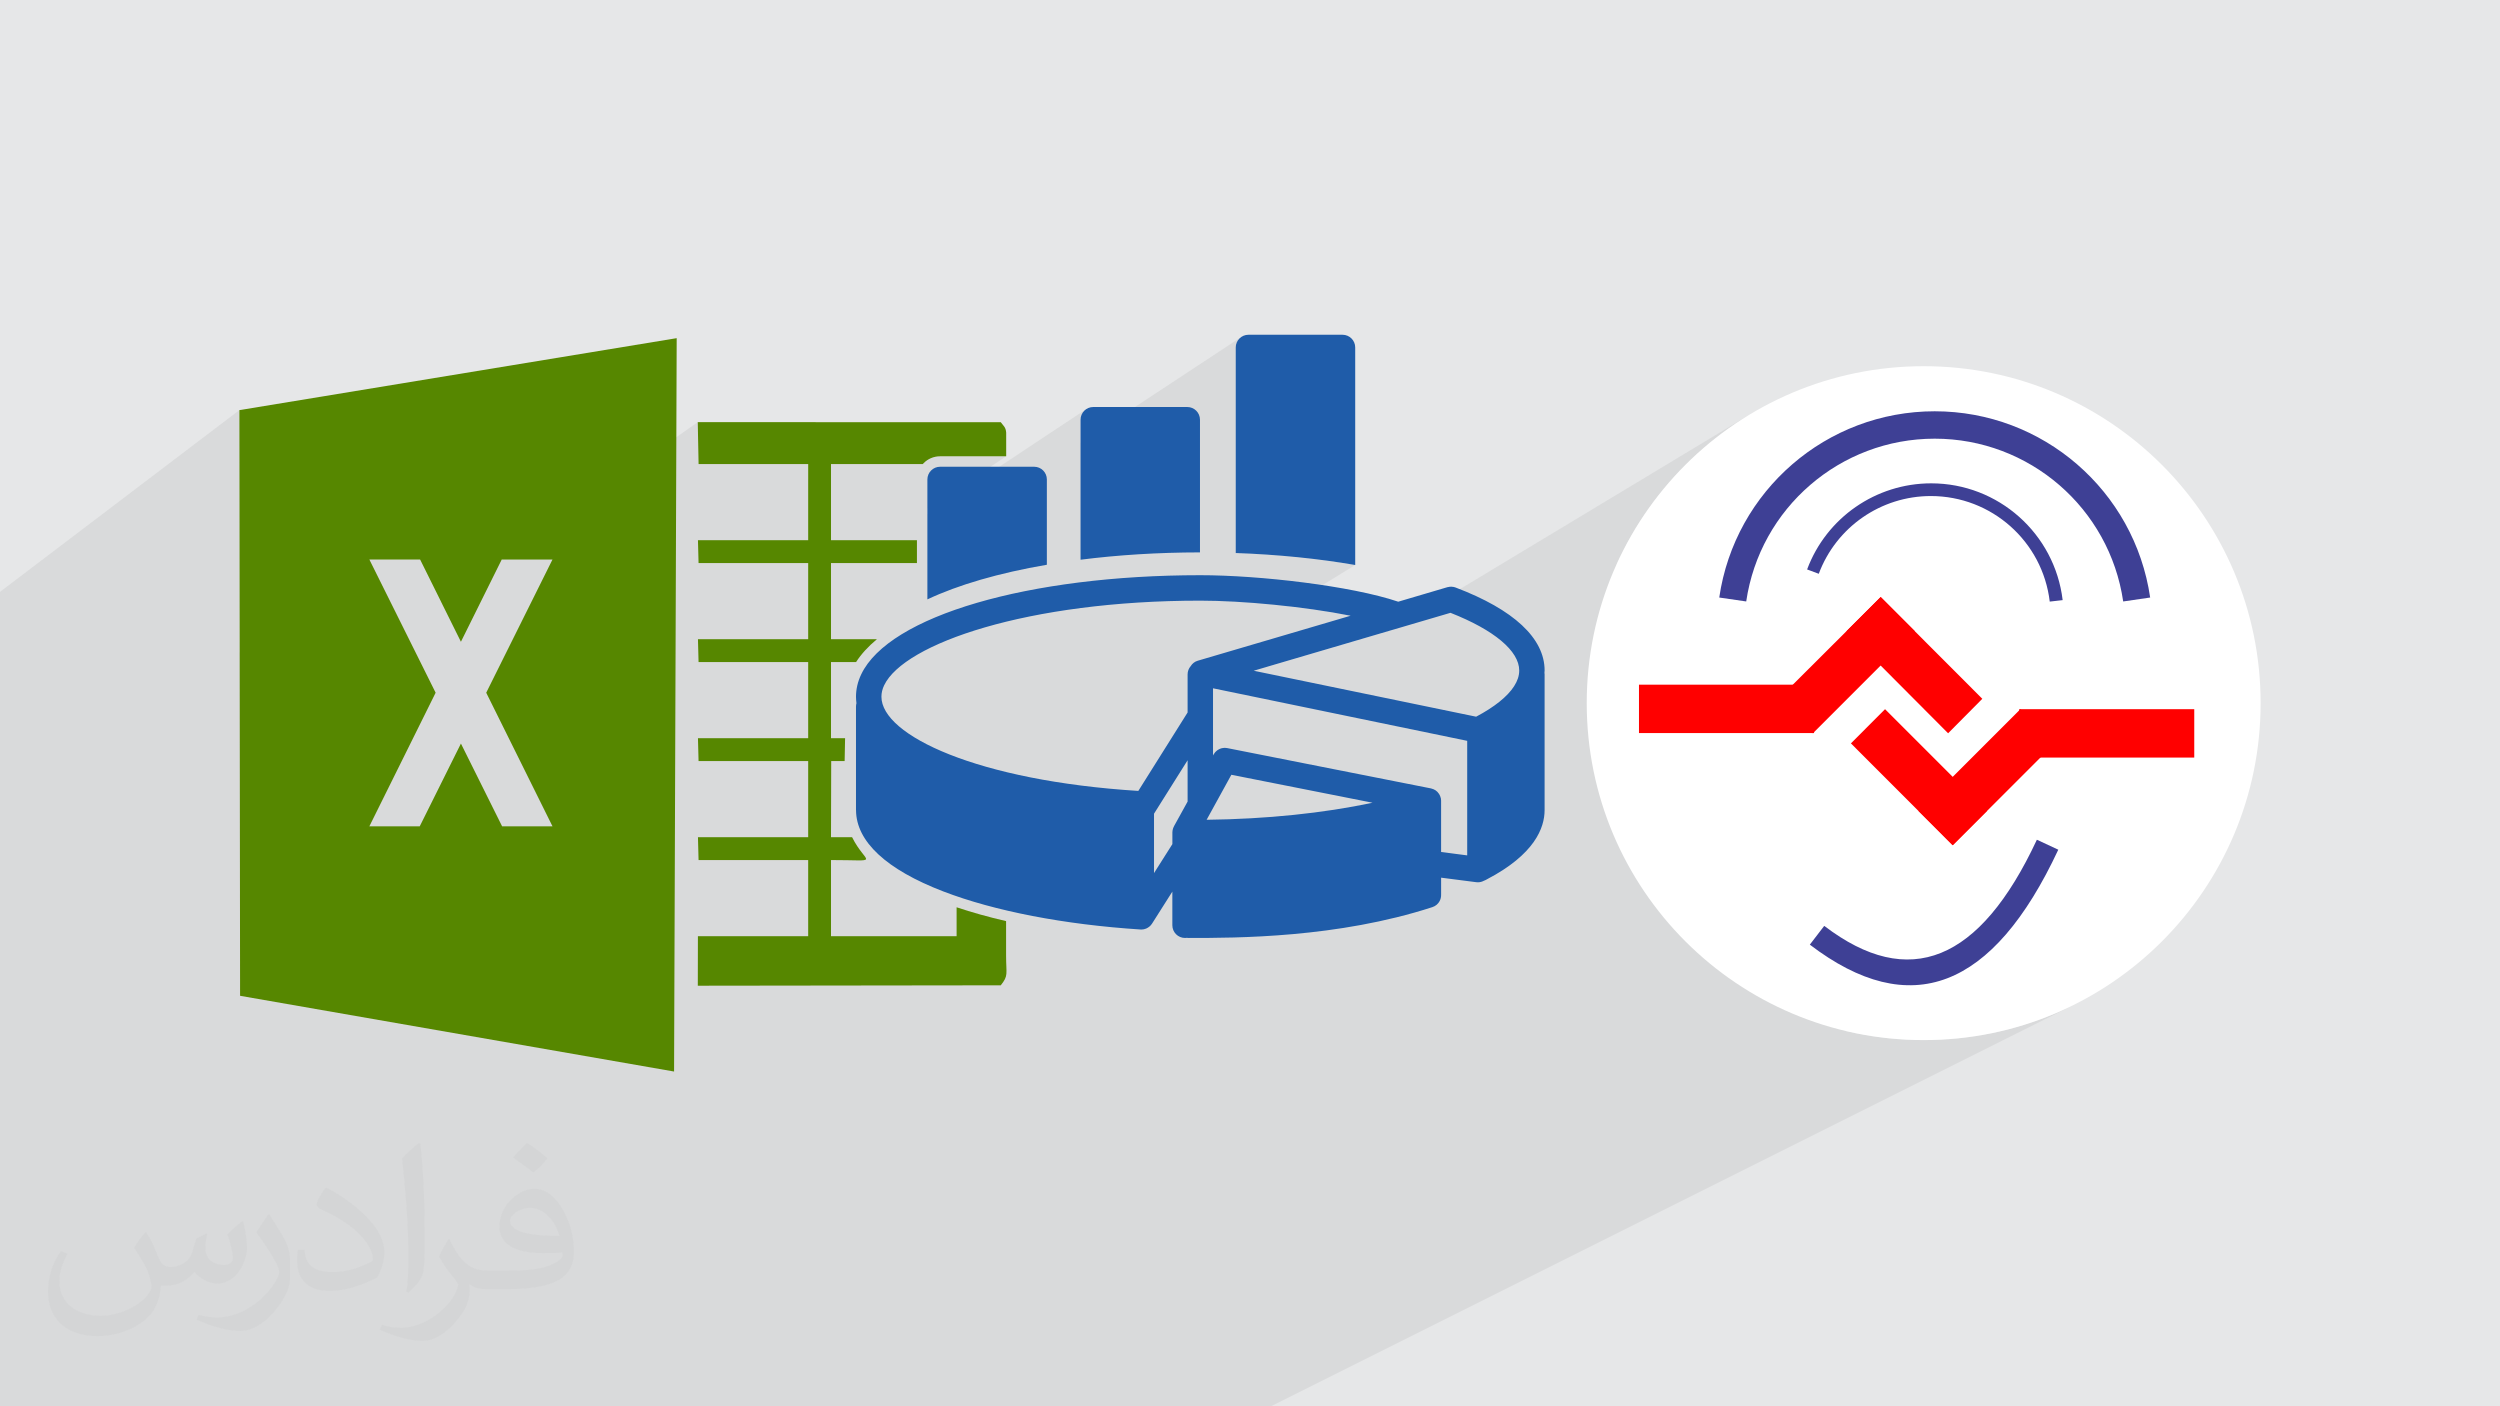
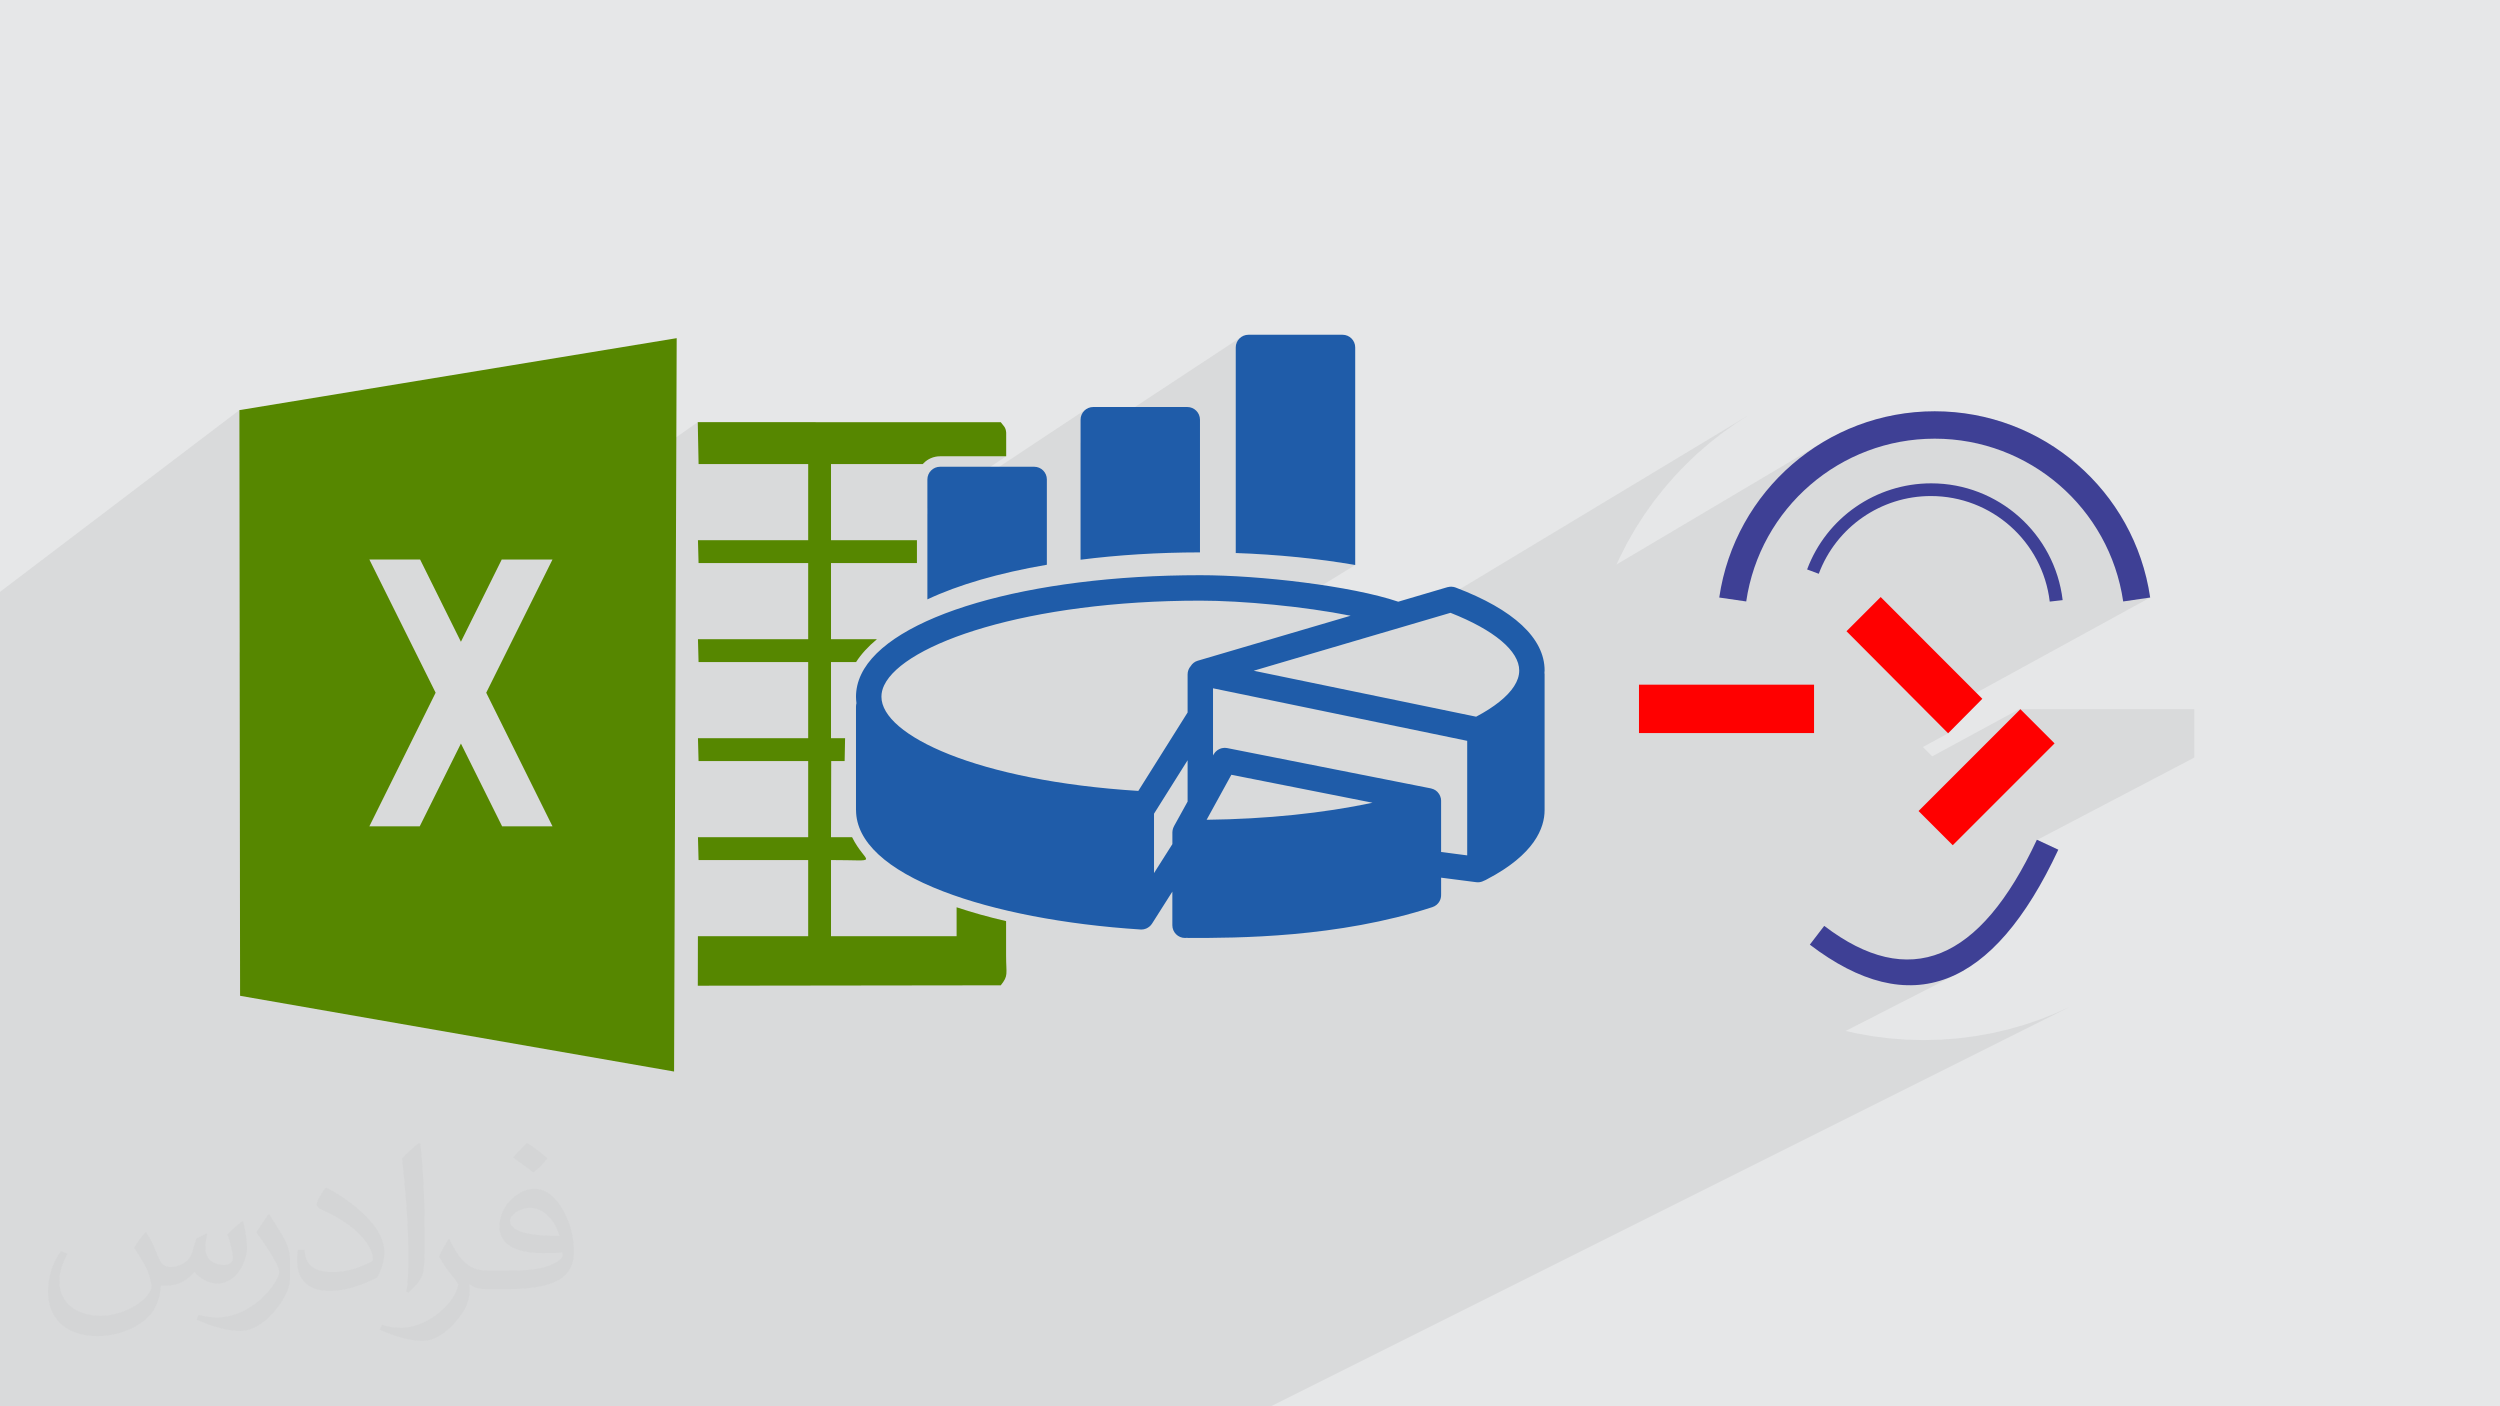
<svg xmlns="http://www.w3.org/2000/svg" xml:space="preserve" width="3.703in" height="2.083in" version="1.1" style="shape-rendering:geometricPrecision; text-rendering:geometricPrecision; image-rendering:optimizeQuality; fill-rule:evenodd; clip-rule:evenodd" viewBox="0 0 370333 208333">
  <defs>
    <style type="text/css">
   
    .fil4 {fill:#1F5CA9}
    .fil7 {fill:#3E4095}
    .fil3 {fill:#568700}
    .fil0 {fill:#E6E7E8}
    .fil6 {fill:red}
    .fil5 {fill:white}
    .fil8 {fill:#FEFEFE;fill-rule:nonzero}
    .fil2 {fill:#373435;fill-opacity:0.031}
    .fil1 {fill:#373435;fill-opacity:0.078}
   
  </style>
  </defs>
  <g id="Layer_x0020_1">
    <polygon class="fil0" points="-18,0 370352,0 370352,208333 -18,208333 " />
    <polygon class="fil1" points="141642,208333 141571,208333 135341,208333 135314,208333 132189,208333 132181,208333 130273,208333 128339,208333 120940,208333 108865,208333 108718,208333 105416,208333 101837,208333 99741,208333 92203,208333 89813,208333 88765,208333 88674,208333 87635,208333 80660,208333 80649,208333 80645,208333 80591,208333 80173,208333 80088,208333 80038,208333 80024,208333 79937,208333 78750,208333 78080,208333 76826,208333 76825,208333 76761,208333 74387,208333 72663,208333 67335,208333 57227,208333 57221,208333 56652,208333 55430,208333 55147,208333 55067,208333 54971,208333 52756,208333 52737,208333 52133,208333 51437,208333 50446,208333 48983,208333 47813,208333 47808,208333 47806,208333 47798,208333 47792,208333 47789,208333 47766,208333 47765,208333 47727,208333 47726,208333 47711,208333 47676,208333 47646,208333 47470,208333 47383,208333 47376,208333 47261,208333 43485,208333 43180,208333 42953,208333 41692,208333 41510,208333 39041,208333 36534,208333 32597,208333 30100,208333 29945,208333 29663,208333 29468,208333 29229,208333 29067,208333 28939,208333 26850,208333 25441,208333 25281,208333 24805,208333 18958,208333 18920,208333 18815,208333 18758,208333 18619,208333 18529,208333 18460,208333 18417,208333 18413,208333 18410,208333 17336,208333 17002,208333 16785,208333 13418,208333 7483,208333 6998,208333 6691,208333 5466,208333 5240,208333 1622,208333 -18,208333 -18,207945 -18,207177 -18,207175 -18,206978 -18,206350 -18,203652 -18,202823 -18,201822 -18,199908 -18,199242 -18,199219 -18,198861 -18,196810 -18,193994 -18,192852 -18,191996 -18,190899 -18,189788 -18,189008 -18,186053 -18,185905 -18,185551 -18,185529 -18,185505 -18,185505 -18,184658 -18,184294 -18,183484 -18,182217 -18,180431 -18,180209 -18,179813 -18,178115 -18,178114 -18,176756 -18,176193 -18,175850 -18,173239 -18,172623 -18,171865 -18,171041 -18,170957 -18,168166 -18,167322 -18,166776 -18,166581 -18,165345 -18,163909 -18,163716 -18,163379 -18,162878 -18,162015 -18,161017 -18,160526 -18,160424 -18,160413 -18,156342 -18,153738 -18,152576 -18,151745 -18,150678 -18,150565 -18,142413 -18,140700 -18,139881 -18,135110 -18,135078 -18,127179 -18,122162 -18,87688 35450,60757 35493,96677 54706,82889 62222,82889 65348,89187 74319,82889 74368,82889 103356,62538 103475,68743 119714,68743 119714,71046 123095,68743 136501,68743 137339,68180 137622,68008 137923,67864 138239,67749 138569,67665 138909,67614 139260,67596 149048,67596 137375,75348 137375,76212 160893,60617 160615,60846 160385,61124 160212,61443 160103,61794 160065,62172 160065,65602 183886,49912 183606,50142 183376,50420 183201,50738 183091,51091 183052,51469 183052,81928 183646,81950 184237,81974 184826,82001 185412,82030 185996,82061 186579,82094 187158,82130 187736,82168 188311,82208 188883,82250 189453,82295 190020,82341 190585,82390 191146,82441 191706,82494 192262,82549 192816,82606 193367,82665 193914,82726 194459,82789 195001,82854 195540,82922 196076,82991 196608,83062 197138,83135 197664,83210 198187,83287 198707,83366 199223,83447 199736,83530 200246,83614 200752,83700 190815,89811 190901,89821 191638,89907 192373,89997 193106,90091 193834,90188 194558,90289 195277,90393 195989,90501 196694,90613 197390,90727 198077,90844 198754,90965 199420,91089 200074,91217 187574,98818 206204,93335 259083,61477 257058,62775 255101,64167 253215,65648 251404,67217 249670,68870 248018,70604 246449,72415 244967,74301 243575,76257 242277,78283 241075,80373 239973,82526 239478,83619 270077,65481 271307,64782 272570,64137 273863,63546 275185,63012 276533,62535 277908,62118 279306,61760 280727,61465 282169,61233 283629,61065 285107,60963 286600,60929 288094,60963 289572,61065 291032,61233 292474,61465 293894,61760 295293,62118 296667,62535 298016,63012 299338,63546 300631,64137 301894,64782 303124,65481 304321,66232 305483,67033 306607,67884 307694,68783 308740,69728 309744,70717 310706,71751 311622,72827 312491,73943 313313,75099 314084,76293 314804,77524 315472,78790 316084,80090 316640,81422 317138,82785 317577,84178 317954,85599 318269,87046 318519,88520 292760,102626 293654,103522 288587,108630 284848,110665 286232,112049 299116,105061 325052,105061 325052,112229 301782,124422 304911,125879 303996,127774 303067,129575 302122,131282 301161,132895 300186,134415 299195,135841 298189,137172 297169,138410 296132,139554 295081,140604 294015,141560 292933,142422 291836,143190 290724,143865 289596,144445 273418,152725 274907,153069 277365,153507 279863,153825 282398,154018 284967,154083 287535,154018 290070,153825 292569,153507 295027,153069 297442,152511 299811,151839 302130,151054 304397,150160 306608,149160 188252,208333 164763,208333 157391,208333 146726,208333 " />
    <path class="fil2" d="M21642 182552c707,1072 1165,2102 1613,3246 333,666 510,1904 2070,1904 458,0 1113,-146 1696,-468 656,-343 1155,-863 1415,-1654l624 -2102 1519 -749 104 104c-208,791 -260,1550 -260,2143 0,1758 1519,2424 2726,2424 707,0 1342,-343 1342,-988 0,-832 -354,-2247 -811,-3517 707,-707 1415,-1415 2226,-1998l125 73c354,1498 552,2976 552,3964 0,968 -426,2039 -780,2746 -728,1373 -2019,2466 -3579,2466 -1186,0 -2507,-593 -3412,-1696l-52 0c-853,1051 -2164,2019 -4286,2019l-656 0c-104,1394 -406,2382 -863,3267 -1259,2466 -4994,4203 -8510,4203 -4890,0 -7345,-2830 -7345,-6585 0,-2320 759,-4484 1925,-6013l957 385c-728,1394 -1207,2726 -1207,4016 0,3517 2851,5191 6159,5191 3048,0 6835,-1946 7522,-4203 -260,-2466 -1186,-3631 -2601,-5878 426,-749 978,-1509 1665,-2299l125 0 -1 0zm56398 -13254c1030,645 2039,1415 3028,2289 -552,780 -1238,1488 -2091,2102 -988,-791 -1977,-1477 -2986,-2206 687,-770 1363,-1519 2050,-2185l0 0zm530 9633c-1665,0 -3028,1093 -3028,1904 0,1737 3329,2278 7314,2257 -499,-2039 -2247,-4161 -4286,-4161zm-3735 9311c2164,0 4057,-73 5504,-437 1613,-406 2976,-1217 2976,-1779 0,-146 0,-322 -52,-468 -905,83 -1946,83 -2851,83 -2924,0 -5181,-666 -6055,-2320 -229,-447 -385,-957 -385,-1540 0,-1592 687,-3152 1893,-4224 1009,-884 2122,-1446 3256,-1446 2050,0 3683,1654 4827,4255 624,1415 1061,3048 1061,5108 0,1373 -385,2528 -1238,3381 -1592,1550 -4526,2133 -9020,2133l-2039 0 0 0 -531 0c-1113,0 -1914,-198 -2549,-687l-104 0c31,250 52,510 52,749 0,1009 -333,2299 -1009,3329 -1998,2976 -4161,4265 -6034,4265 -1893,0 -4213,-728 -6305,-1675l374 -728c676,281 1613,468 2903,468 3381,0 7824,-3256 8375,-6430 -125,-260 -343,-604 -676,-968 -988,-1186 -1613,-2164 -2195,-3194 499,-988 957,-1789 1384,-2497l177 -21c1446,2944 2757,4640 5680,4640l458 0 0 0 2122 0 1 1zm-14648 3111c250,-1352 281,-2882 281,-4297l0 -2102c0,-3922 -510,-9634 -915,-13348 707,-770 1696,-1665 2476,-2268l229 63c531,4671 656,10102 656,15106 0,1311 -52,2591 -177,3537 -73,1186 -759,2081 -2226,3454l-322 -146zm-15075 -6200c73,1841 978,3298 4141,3298 1966,0 3631,-510 5472,-1394 333,-146 510,-343 510,-510 0,-1165 -884,-2684 -2372,-4078 -1446,-1311 -3360,-2466 -5150,-3235 -614,-260 -811,-541 -811,-801 0,-531 707,-1654 1290,-2445l198 -21c2050,1072 4349,2663 6034,4443 1540,1633 2497,3277 2497,5087 0,1331 -395,2591 -1061,3756 -2237,1134 -4640,1987 -7012,1987 -2882,0 -4848,-1342 -4848,-4526 0,-343 0,-874 125,-1561l988 0zm-5212 -5233l1800 2892c656,1072 1259,2226 1259,4078l0 2362c0,1904 -1217,3943 -3183,5961 -1540,1373 -2903,1956 -4161,1956 -1873,0 -4016,-583 -6492,-1654l281 -728c780,208 1685,385 2798,385 3558,-21 7199,-2622 8864,-5795 198,-364 281,-707 281,-947 0,-364 -208,-770 -354,-1134 -915,-1717 -1925,-3287 -3038,-4723 583,-915 1165,-1800 1800,-2684l146 31z" />
    <g id="_2402489435312">
      <g>
        <path class="fil3" d="M123095 127411c7620,0 5177,752 3121,-3389l-3121 0 30 -11278 1989 0c15,-1132 45,-2272 67,-3382l-2086 0 0 -11285 3717 0c760,-1185 1803,-2317 3084,-3382l-6801 0 0 -11285 12730 0 0 -3382 -12730 0 0 -11285 13602 0 134 -141c618,-626 1483,-1006 2428,-1006l9788 0 0 -3494c-59,-849 -417,-1013 -804,-1557l-44888 -7 119 6205 16239 0 0 11285 -16328 0 89 3382 16239 0 0 11285 -16328 0 89 3382 16239 0 0 11285 -16328 0 89 3382 16239 0 0 11278 -16328 0 89 3390 16239 0 0 11278 -16336 0 -15 7337 44880 -59c1170,-1475 790,-1587 790,-4454l0 -5058c-2607,-603 -5065,-1289 -7330,-2048l0 4283 -18607 0 0 -11278 -1 0zm-87645 -66654l64784 -10660 -387 108644 -64293 -11219 -104 -86767 0 0zm46385 22131l-9818 19733 9818 19792 -7464 0 -6101 -12261 -6101 12261 -7464 0 9818 -19792 -9818 -19733 7516 0 6048 12187 6048 -12187 7516 0z" />
        <path class="fil4" d="M200752 51469c0,-1035 -842,-1877 -1877,-1877l-13937 0c-1035,0 -1885,842 -1885,1877l0 30459c6339,224 12320,842 17699,1773l0 -32232zm28060 47867c0,-4775 -4559,-9028 -13185,-12298 -52,-22 -97,-30 -149,-45 -59,-15 -119,-37 -179,-45 -74,-15 -141,-15 -216,-22 -45,0 -82,-15 -127,-15 -7,0 -22,7 -30,7 -156,0 -313,22 -462,67 -15,0 -30,0 -44,0l-7293 2153c-6965,-2354 -20582,-3926 -29320,-3926 -25468,0 -46124,6041 -50236,14690 -514,1072 -775,2190 -775,3315 0,320 30,641 67,961 -37,149 -67,306 -67,477l0 15353c0,7 7,15 7,22 15,4626 4484,8790 12931,12030 7576,2913 17952,4917 29208,5639 37,7 82,7 119,7l0 0c0,0 0,0 0,0l0 0 0 0 0 0c7,0 7,0 7,0 119,0 246,-15 365,-37 22,-7 37,-15 59,-15 37,-15 67,-22 104,-37 59,-15 127,-30 179,-52 45,-22 74,-45 112,-59 45,-22 82,-37 111,-59 30,-15 67,-30 89,-52 52,-30 89,-67 134,-104 30,-15 52,-37 74,-52 15,-15 37,-22 52,-37 7,-7 15,-22 22,-22 37,-45 67,-82 104,-126 45,-45 89,-97 127,-149 7,-15 22,-37 37,-52 0,-7 7,-15 15,-22l3009 -4745 0 4984c0,1043 842,1885 1885,1885 82,0 157,-15 239,-22 112,15 216,22 283,22 7159,0 22049,0 36113,-4567 37,-15 67,-30 97,-45 74,-30 149,-59 216,-89 30,-22 59,-37 82,-52 89,-52 164,-104 246,-171 7,-7 15,-22 30,-30 82,-74 157,-157 231,-246 0,0 0,0 0,0 224,-283 357,-626 387,-991 0,0 0,-7 0,-7 15,-97 15,-201 7,-298l0 -2436 5207 670c82,15 164,15 246,15 328,0 633,-89 909,-239 157,-59 306,-126 447,-216 7039,-3680 8522,-7598 8522,-10243l0 -20105c0,-82 -15,-156 -22,-239 0,-104 22,-216 22,-328l0 0zm-3762 0c0,775 -253,1535 -759,2324 -983,1535 -2928,3091 -5624,4514l-32955 -6809 29156 -8581c6473,2547 10183,5654 10183,8551zm-94081 2183c2935,-6160 21252,-12537 46839,-12537 6235,0 15360,864 22265,2235l-22653 6667c-447,127 -804,425 -1043,805 -283,328 -454,752 -454,1214l0 5646c0,0 0,0 0,0l-7300 11620c-23830,-1497 -38057,-8239 -38057,-13952 0,-566 134,-1132 402,-1698l0 0zm72352 17401c-7285,1550 -15732,2421 -24581,2525l3665 -6667 20917 4142 0 0zm-32374 10421l0 -8797 4976 -7918 0 6123 -2004 3628c-22,37 -30,82 -52,119 -22,52 -52,104 -74,156 -22,67 -37,134 -59,201 -15,52 -22,104 -37,156 -7,67 -15,142 -22,209 0,37 -7,74 -7,112l0 1720 -2719 4291 0 0zm42534 -10689c0,-134 -15,-261 -37,-380 -15,-52 -30,-89 -44,-134 -22,-75 -37,-149 -67,-216 -22,-59 -59,-119 -89,-179 -30,-45 -45,-97 -82,-141 -30,-59 -82,-104 -127,-157 -30,-45 -59,-89 -97,-126 -52,-45 -104,-89 -156,-134 -45,-30 -74,-67 -119,-97 -82,-52 -164,-89 -246,-134 -22,-15 -52,-30 -74,-37 -119,-52 -246,-89 -372,-119l-30183 -5974c-22,-7 -52,0 -74,-7 -67,-7 -134,-15 -201,-22 -59,0 -119,0 -179,0 -59,7 -119,7 -179,22 -67,7 -126,15 -186,30 -52,15 -112,37 -164,52 -59,22 -119,45 -179,74 -52,22 -97,52 -149,82 -52,30 -104,59 -156,97 -45,37 -89,74 -134,111 -52,45 -97,89 -141,134 -37,37 -74,82 -104,127 -45,59 -82,111 -119,171 -15,22 -30,45 -45,67l-89 157 0 -9952 37655 7784 0 16969 -3866 -499 0 -7568 7 0 0 0zm-58408 -47622c0,-1043 -842,-1885 -1885,-1885l-13930 0c-1035,0 -1885,842 -1885,1885l0 17766c4529,-2145 10607,-3919 17699,-5133l0 -12633zm22682 -8857c0,-1035 -842,-1877 -1877,-1877l-13937 0c-1035,0 -1877,842 -1877,1877l0 20746c5490,-700 11457,-1080 17692,-1087l0 -19658z" />
      </g>
      <g>
-         <circle class="fil5" cx="284967" cy="104166" r="49916" />
        <rect class="fil6" x="242791" y="101430" width="25936" height="7168" />
-         <polygon class="fil6" points="263483,103522 278600,88447 283667,93513 268560,108630 263483,103563 263483,103522 263483,103522 " />
        <polygon class="fil6" points="293654,103522 278600,88447 273533,93513 288587,108630 " />
-         <rect class="fil6" x="299116" y="105061" width="25936" height="7168" />
        <polygon class="fil6" points="304359,110128 289274,125213 284207,120146 299293,105061 " />
-         <polygon class="fil6" points="274189,110128 289263,125213 294330,120146 279244,105061 274188,110128 274188,110128 " />
        <path class="fil7" d="M254682 88520c2320,-15845 15907,-27591 31919,-27591 16011,0 29598,11746 31919,27591l-3995 583c-2029,-13847 -13920,-24116 -27924,-24116 -14003,0 -25895,10269 -27924,24116l-3995 -583 0 0z" />
        <path class="fil7" d="M267707 84337c2861,-7657 10196,-12734 18373,-12734 9925,0 18300,7439 19476,17301l-1914 219c-1061,-8926 -8625,-15637 -17613,-15637 -7387,0 -14014,4588 -16604,11517l-1758 -656 42 -10z" />
        <path class="fil7" d="M270256 137177c12547,9571 23044,5316 31481,-12776l3173 1477c-9676,20714 -21941,25406 -36808,14066l2122 -2767 31 0z" />
      </g>
    </g>
    <polygon class="fil8" points="655884,-145994 636409,-145994 636409,-149094 655884,-149094 " />
-     <polygon class="fil8" points="671032,-131408 621250,-131408 621250,-134311 671032,-134311 " />
    <polygon class="fil8" points="671032,-122493 621250,-122493 621250,-125395 671032,-125395 " />
    <path class="fil8" d="M615341 -127653c0,1436 -1165,2601 -2611,2601 -1436,0 -2601,-1165 -2601,-2601 0,-1436 1165,-2601 2601,-2601 1446,0 2611,1165 2611,2601z" />
  </g>
</svg>